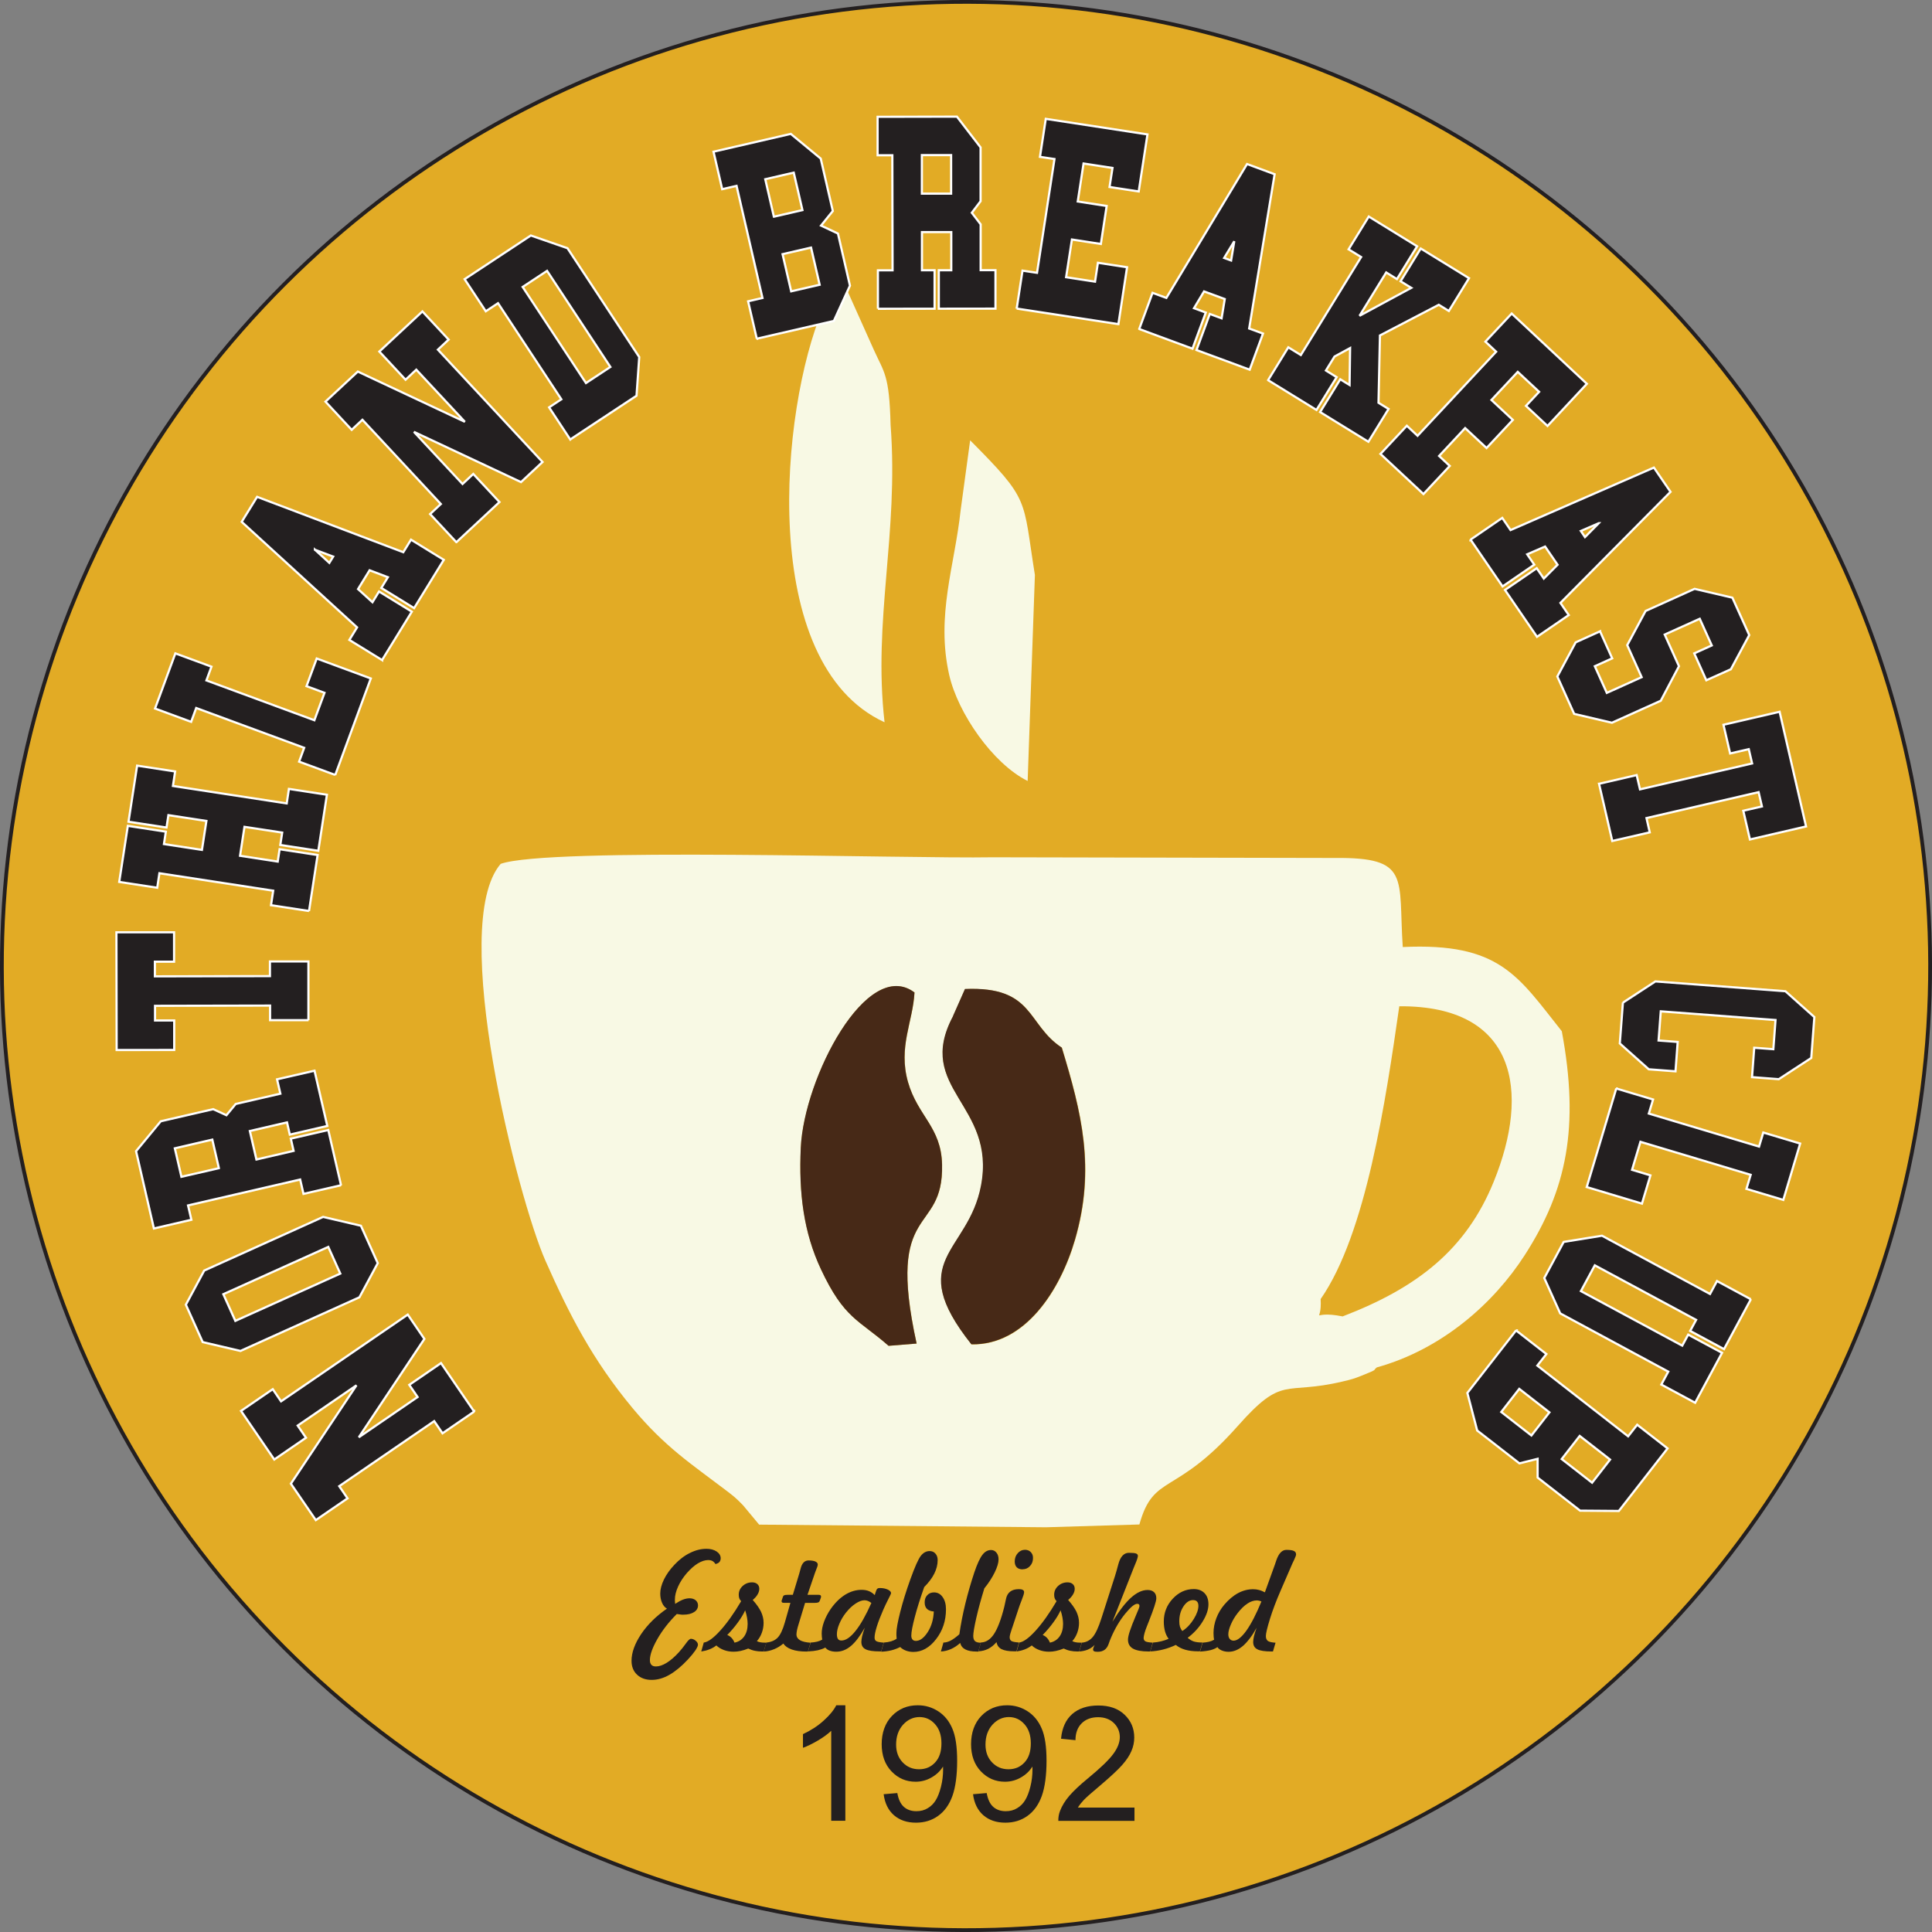
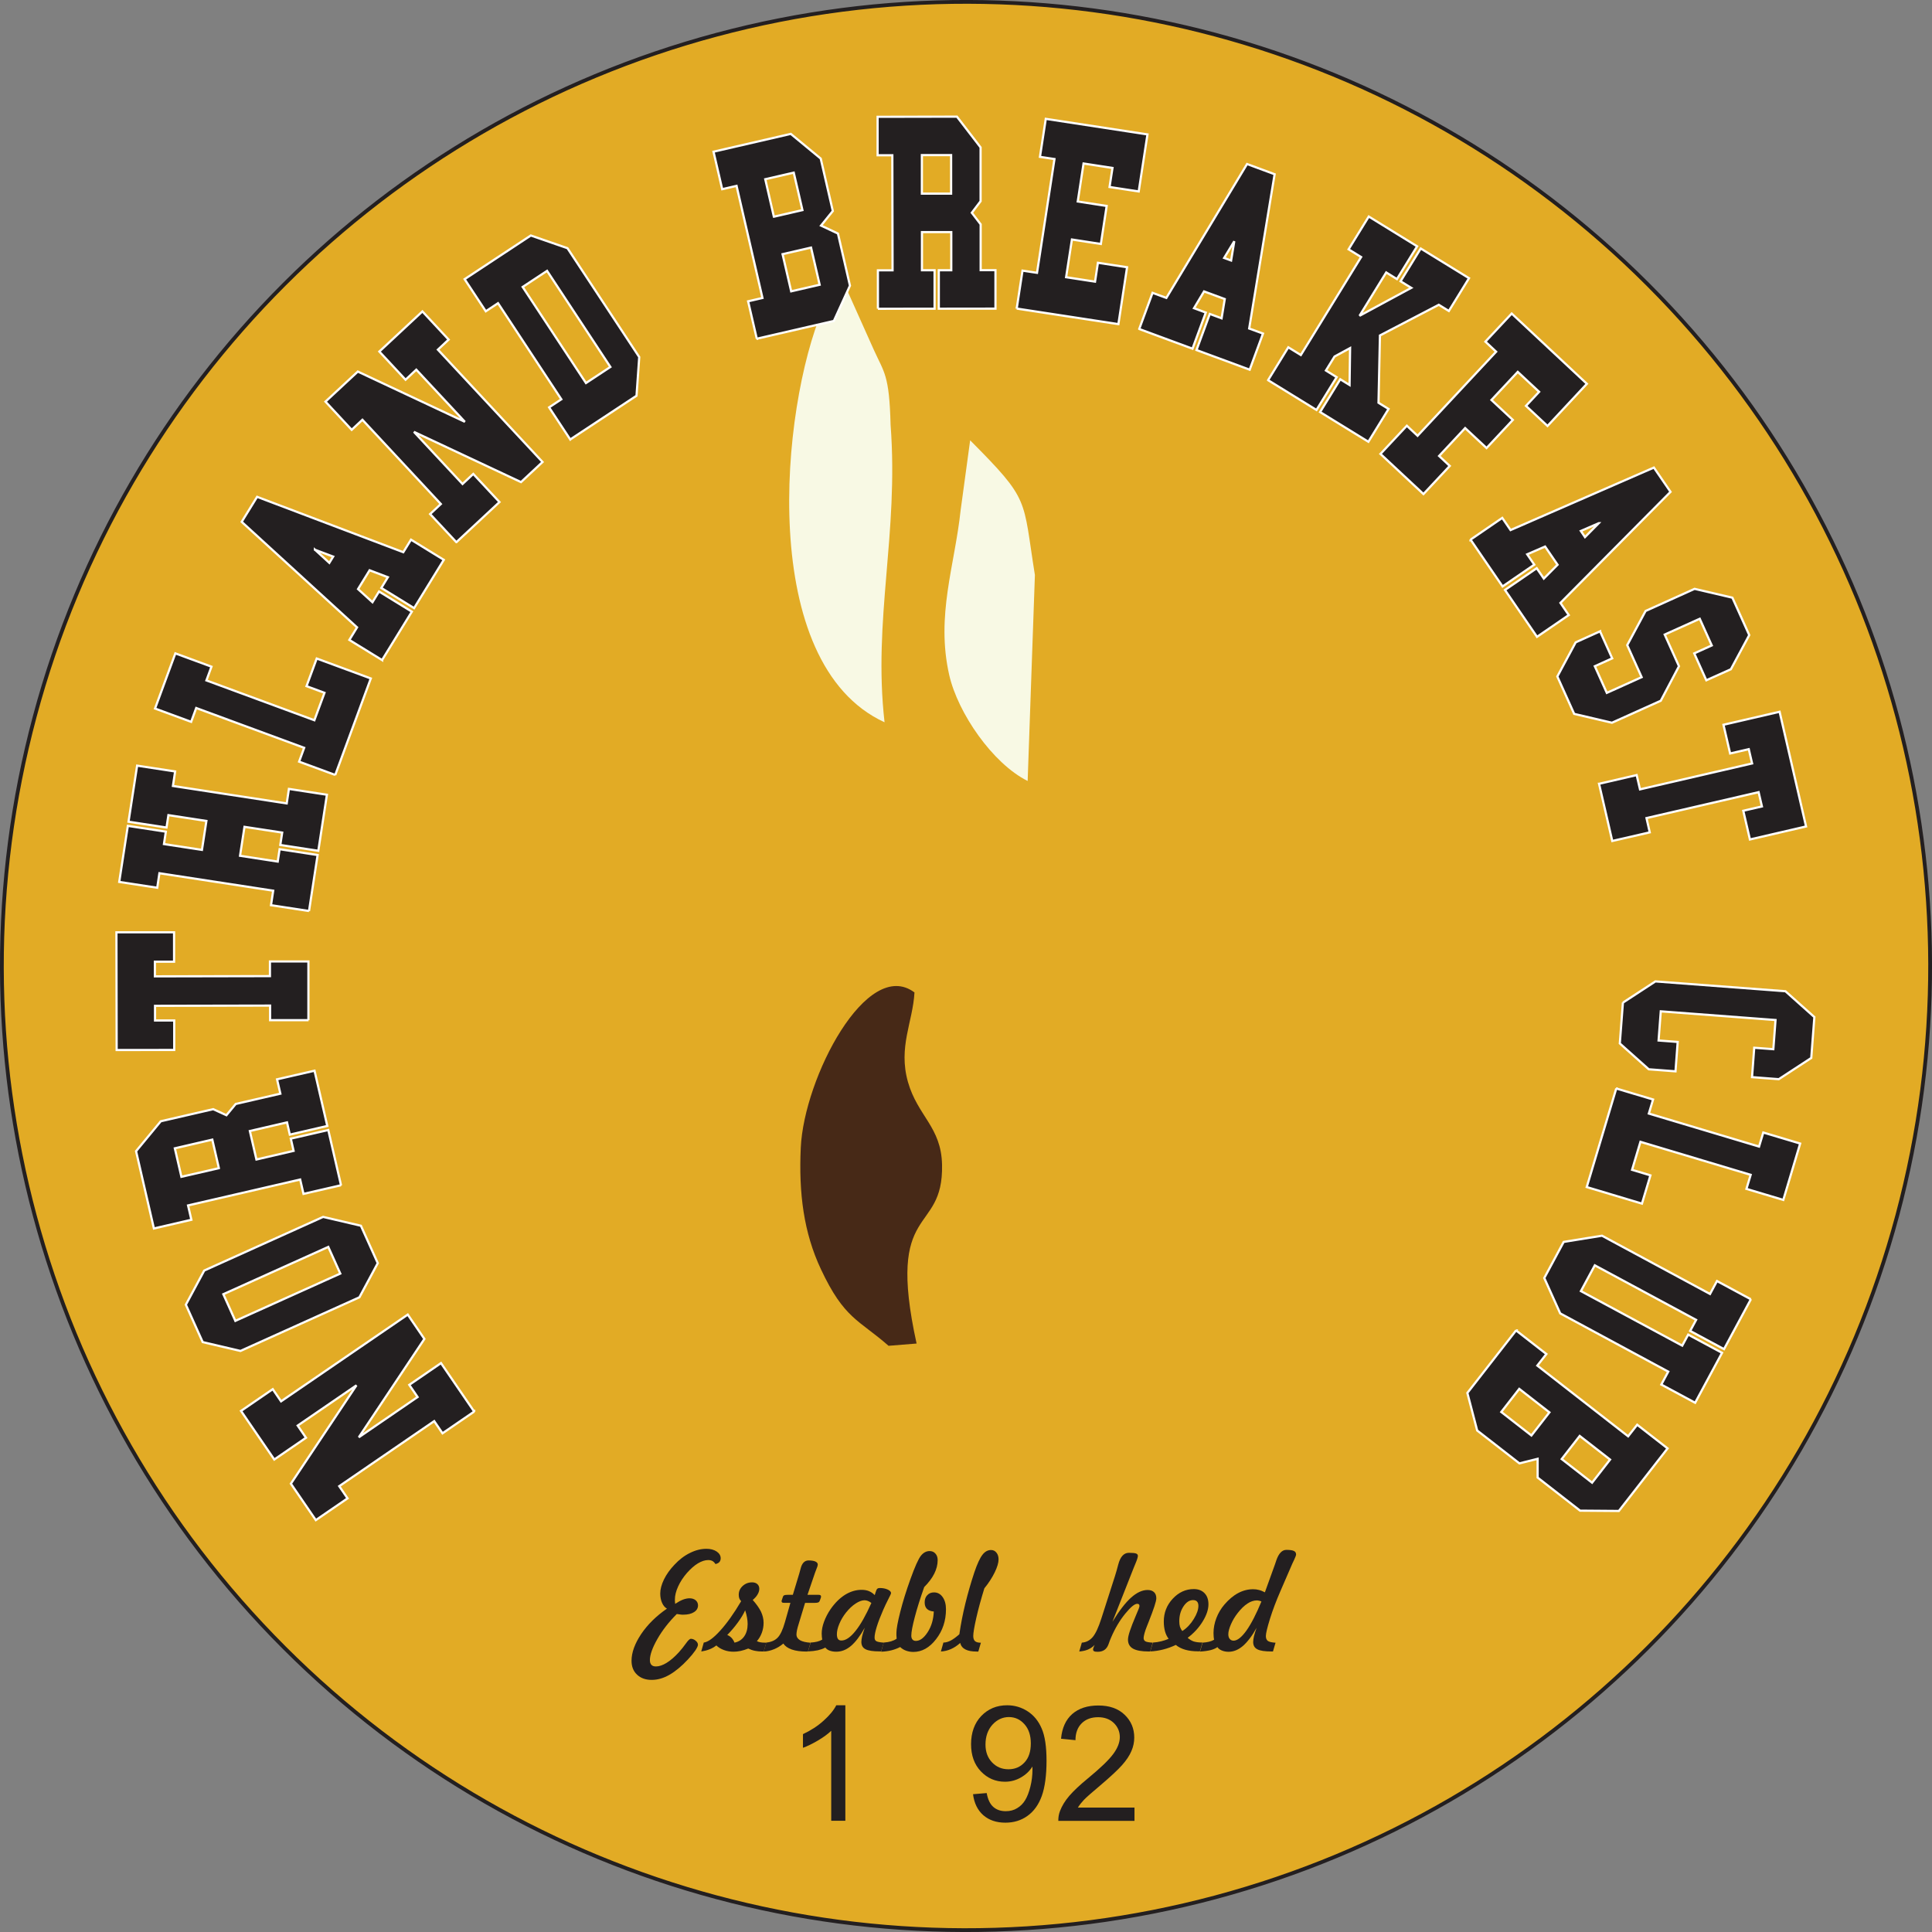
<svg xmlns="http://www.w3.org/2000/svg" id="Layer_1" data-name="Layer 1" width="255.72" height="255.72" viewBox="0 0 255.72 255.72">
  <rect x="0" y="0" width="255.72" height="255.72" fill="#808080" stroke="none" />
  <defs>
    <style>
      .cls-1 {
        stroke: #231f20;
        stroke-width: .5px;
      }

      .cls-1, .cls-2 {
        fill: none;
        stroke-miterlimit: 2.61;
      }

      .cls-3 {
        fill: #472917;
      }

      .cls-3, .cls-4 {
        fill-rule: evenodd;
      }

      .cls-3, .cls-4, .cls-5, .cls-6 {
        stroke-width: 0px;
      }

      .cls-4 {
        fill: #f8f9e4;
      }

      .cls-5 {
        fill: #231f20;
      }

      .cls-2 {
        stroke: #fff;
        stroke-width: .29px;
      }

      .cls-6 {
        fill: #e2ab25;
      }
    </style>
  </defs>
  <circle class="cls-6" cx="127.86" cy="127.86" r="127.61" transform="translate(-52.96 127.86) rotate(-45)" />
  <circle class="cls-1" cx="127.86" cy="127.86" r="127.61" transform="translate(-52.96 127.86) rotate(-45)" />
-   <path class="cls-4" d="m182.2,181c8.68-2.4,15.53-8.52,19.62-14.88,5.57-8.65,7.26-16.97,4.9-29.63-5.82-7.32-8.21-11.74-21.05-11.14-.62-9.2,1.09-11.89-9.01-11.79l-45.29-.09c-11.38.21-58.78-1.37-65.1.87-6.99,8.14,2.32,44.4,5.92,52.52,3.15,7.11,6.2,13.09,11.53,19.51,4.3,5.17,7.8,7.41,12.32,10.85,1.02.78,1.36,1.03,2.31,2.02l2.13,2.56,37.96.35,12.37-.37c1.9-6.81,4.68-3.63,13-13.01,6.08-6.87,6.1-4.06,13.88-5.91,1.24-.29,1.48-.36,2.52-.77,2.39-.95,1.42-.66,2.01-1.08m-7.41-9.08c6.01-8.64,8.6-26.24,10.4-38.74,15.5-.11,17.38,11.25,12.49,23.24-3.64,8.94-10.06,14-19.99,17.81-4.54-.91-2.69,1.31-2.91-2.31Zm-48.64-37.44l1.58-3.57c9.19-.39,8.13,4.68,12.81,7.76,2.6,8.54,4.5,15.96,1.75,25.41-1.96,6.73-6.63,14-13.71,13.86-8.94-11.25-.43-12.06,1.27-20.99,2.05-10.8-8.85-12.82-3.69-22.46Zm-8.55,43.65c-3.95-3.47-5.87-3.56-8.95-10.13-2.27-4.85-2.95-10.05-2.67-16.1.43-9.26,8.76-25.25,15.05-20.54-.21,3.91-2.18,7.22-.86,11.86,1.29,4.52,4.41,5.93,4.51,10.95.2,9.48-7.5,4.83-3.37,23.66l-3.71.3Z" />
  <path class="cls-4" d="m117.08,95.6c-1.55-13.62,1.89-24.87.8-39.35-.17-6.7-.86-6.92-2.23-9.97l-4.26-9.51c-.5-1.12-1.71,2.34-2.52,4.24-5.53,13.05-8.68,46.83,8.21,54.59" />
-   <path class="cls-3" d="m126.15,134.48c-5.15,9.64,5.75,11.66,3.69,22.46-1.7,8.93-10.21,9.75-1.27,20.99,7.08.14,11.75-7.12,13.71-13.86,2.75-9.45.85-16.87-1.75-25.41-4.68-3.08-3.62-8.14-12.81-7.76l-1.58,3.57Z" />
  <path class="cls-3" d="m117.61,178.13l3.71-.3c-4.13-18.82,3.57-14.17,3.37-23.66-.1-5.01-3.22-6.43-4.51-10.95-1.32-4.64.65-7.95.86-11.86-6.28-4.71-14.62,11.29-15.05,20.54-.28,6.05.39,11.25,2.67,16.1,3.08,6.57,4.99,6.66,8.95,10.13" />
  <path class="cls-4" d="m127.15,67.53c-.78,7.34-3.3,13.93-1.51,21.82,1.15,5.03,5.74,11.71,10.38,14.02l.96-27.26c-1.65-10.26-.58-9.79-8.57-17.83l-1.26,9.25Z" />
  <path class="cls-5" d="m201.09,183.83l-2.38,3.06,3.99,3.11,2.38-3.06-3.99-3.11Zm8,6.23l-2.38,3.06,4.02,3.13,2.38-3.06-4.02-3.13Zm-8.43-13.97l4.02,3.13-1.2,1.53,12.02,9.36,1.2-1.53,4.02,3.13-6.45,8.28-5.13-.04-5.62-4.38v-2.48s-2.41.6-2.41.6l-5.59-4.35-1.3-4.97,6.45-8.28Zm31.09-4.13l-3.56,6.61-4.48-2.41.79-1.46-13.41-7.22-1.84,3.41,13.41,7.22.79-1.46,4.48,2.41-3.56,6.61-4.48-2.41.92-1.71-14.3-7.71-2.11-4.68,2.57-4.78,5.07-.82,14.3,7.71.92-1.71,4.48,2.41Zm-17.83-27.89l4.88,1.46-.56,1.86,14.59,4.37.56-1.86,4.88,1.46-2.23,7.46-4.88-1.46.56-1.86-14.59-4.37-1.11,3.71,2.43.73-1.12,3.74-7.31-2.19,3.91-13.05Zm.89-11.36l4.3-2.81,17.21,1.3,3.83,3.42-.41,5.41-4.3,2.81-3.54-.27.29-3.89,2.53.19.29-3.86-15.19-1.15-.29,3.86,2.53.19-.29,3.89-3.54-.27-3.83-3.42.41-5.41Zm-3.14-28.97l4.96-1.15.44,1.89,14.84-3.43-.44-1.89-2.47.57-.88-3.8,7.43-1.72,3.5,15.18-7.43,1.72-.88-3.8,2.47-.57-.44-1.89-14.84,3.43.44,1.89-4.96,1.14-1.75-7.57Zm.12-20.16l1.6,3.56-2.3,1.04,1.59,3.53,4.61-2.08-1.91-4.24,2.43-4.52,6.49-2.93,5,1.17,2.23,4.95-2.43,4.52-3.25,1.46-1.6-3.56,2.32-1.05-1.59-3.53-4.64,2.09,1.89,4.19-2.41,4.57-6.46,2.91-5-1.17-2.23-4.95,2.43-4.52,3.23-1.46Zm-.18-14.33l-2.37,1.03.55.81,1.82-1.84Zm-16.97,2.18l4.2-2.88,1.1,1.61,18.97-8.27,2.2,3.21-14.57,14.7,1.1,1.61-4.2,2.88-4.24-6.2,4.2-2.88.94,1.37,1.82-1.83-1.65-2.41-2.37,1.03.94,1.37-4.2,2.88-4.24-6.2Zm-11.91-11.36l3.48-3.72,1.42,1.33,10.4-11.13-1.42-1.33,3.48-3.72,9.95,9.3-5.21,5.58-2.85-2.66,1.74-1.86-2.83-2.64-3.48,3.72,2.83,2.64-3.48,3.72-2.83-2.64-3.45,3.69,1.41,1.32-3.48,3.72-5.69-5.31Zm-14.88-9.76l2.67-4.34,1.66,1.02,7.98-12.97-1.66-1.02,2.67-4.34,6.4,3.94-2.67,4.34-1.42-.88-3.53,5.74,6.85-3.7-1.42-.87,2.67-4.34,6.39,3.93-2.67,4.34-1.33-.82-7.79,4.06-.19,8.91,1.33.82-2.67,4.34-6.39-3.93,2.67-4.34,1.23.76.07-4.89-2.06,1.12-1.14,1.85,1.42.88-2.67,4.34-6.4-3.94Zm-4.48-18.38l-1.34,2.21.92.34.42-2.55Zm-12.58,11.61l1.76-4.78,1.83.67,10.68-17.72,3.65,1.35-3.37,20.42,1.83.67-1.76,4.78-7.04-2.6,1.76-4.78,1.56.58.42-2.55-2.74-1.01-1.33,2.22,1.56.58-1.76,4.78-7.04-2.6Zm-16.22-2.69l.77-5.03,1.92.29,2.31-15.06-1.92-.29.77-5.03,13.46,2.06-1.16,7.55-3.86-.59.39-2.52-3.83-.59-.77,5.03,3.83.59-.77,5.03-3.83-.59-.76,4.99,3.83.59.38-2.5,3.86.59-1.15,7.53-13.46-2.06Zm-12.55-15.22h3.87s0-5.1,0-5.1h-3.87s0,5.1,0,5.1Zm-5.82,15.24v-5.09s1.94,0,1.94,0l-.03-15.23h-1.95s0-5.09,0-5.09l10.5-.02,3.13,4.07v7.12s-1.16,1.53-1.16,1.53l1.17,1.53v6.07s1.96,0,1.96,0v5.09s-7.5.01-7.5.01v-5.09s1.65,0,1.65,0v-5.05s-3.88,0-3.88,0v5.05s1.67,0,1.67,0v5.09s-7.5.01-7.5.01Zm-11.48-2.31l3.77-.87-1.14-4.92-3.77.87,1.14,4.92Zm-2.28-9.88l3.77-.87-1.15-4.96-3.77.87,1.14,4.96Zm-2.27,16.16l-1.15-4.96,1.9-.44-3.43-14.84-1.9.44-1.15-4.96,10.23-2.36,3.96,3.27,1.6,6.94-1.56,1.93,2.24,1.05,1.59,6.9-2.13,4.67-10.23,2.36Zm-22.61,5.86l3.23-2.13-8.38-12.72-3.23,2.13,8.38,12.72Zm-2.08,7.47l-2.8-4.25,1.62-1.07-8.38-12.72-1.62,1.07-2.8-4.25,8.76-5.78,4.85,1.68,9.5,14.41-.36,5.12-8.76,5.78Zm-15.08,13.59l-3.47-3.72,1.42-1.33-10.38-11.15-1.42,1.33-3.47-3.73,4.28-3.98,14.17,6.65-6.43-6.9-1.42,1.33-3.47-3.73,5.7-5.31,3.47,3.73-1.42,1.33,13.85,14.87-2.85,2.66-14.17-6.65,6.43,6.9,1.42-1.33,3.47,3.72-5.7,5.31Zm-18.72.99l1.91,1.75.51-.83-2.42-.91Zm8.9,14.62l-4.34-2.67,1.02-1.66-15.27-13.97,2.04-3.31,19.35,7.33,1.02-1.66,4.34,2.67-3.93,6.39-4.34-2.67.87-1.42-2.42-.92-1.53,2.49,1.91,1.74.87-1.42,4.34,2.67-3.93,6.39Zm-6.21,15.2l-4.78-1.76.67-1.83-14.29-5.27-.67,1.83-4.78-1.76,2.69-7.3,4.78,1.76-.67,1.82,14.29,5.27,1.34-3.63-2.38-.88,1.35-3.66,7.16,2.64-4.71,12.78Zm-3.47,18.01l-5.03-.77.29-1.92-15.06-2.31-.29,1.92-5.03-.77,1.14-7.42,5.03.77-.25,1.64,5.03.77.59-3.83-5.03-.77-.25,1.64-5.03-.77,1.14-7.42,5.03.77-.29,1.92,15.06,2.31.29-1.92,5.03.77-1.14,7.42-5.03-.77.25-1.64-4.99-.76-.59,3.83,4.99.77.25-1.64,5.03.77-1.14,7.42Zm-.06,14.45h-5.09s0-1.93,0-1.93l-15.23.03v1.94s2.54,0,2.54,0v3.9s-7.62.01-7.62.01l-.03-15.58h7.63s0,3.89,0,3.89h-2.54s0,1.94,0,1.94l15.23-.03v-1.94s5.09,0,5.09,0v7.77Zm-11.87,19.58l-.87-3.77-4.96,1.15.87,3.77,4.96-1.14Zm16.16,2.27l-4.96,1.14-.44-1.9-14.84,3.43.44,1.9-4.96,1.15-2.36-10.23,3.27-3.96,6.94-1.6,1.75.8,1.23-1.49,5.91-1.36-.44-1.9,4.96-1.14,1.69,7.31-4.96,1.15-.37-1.62-4.92,1.14.87,3.77,4.92-1.14-.37-1.62,4.96-1.14,1.69,7.32Zm-.09,11.69l-1.59-3.53-13.89,6.26,1.59,3.53,13.89-6.26Zm4.96-1.38l-2.43,4.52-15.74,7.1-5-1.17-2.23-4.95,2.43-4.52,15.74-7.1,5,1.17,2.23,4.95Zm12.77,19.64l-4.2,2.88-1.1-1.61-12.57,8.61,1.1,1.61-4.2,2.88-3.3-4.82,8.68-13.02-7.78,5.33,1.1,1.61-4.2,2.88-4.4-6.43,4.2-2.88,1.1,1.61,16.77-11.48,2.2,3.22-8.68,13.02,7.78-5.33-1.1-1.61,4.2-2.88,4.4,6.43Z" />
  <path class="cls-2" d="m201.09,183.83l-2.38,3.06,3.99,3.11,2.38-3.06-3.99-3.11Zm8,6.23l-2.38,3.06,4.02,3.13,2.38-3.06-4.02-3.13Zm-8.43-13.97l4.02,3.13-1.2,1.53,12.02,9.36,1.2-1.53,4.02,3.13-6.45,8.28-5.13-.04-5.62-4.38v-2.48s-2.41.6-2.41.6l-5.59-4.35-1.3-4.97,6.45-8.28Zm31.09-4.13l-3.56,6.61-4.48-2.41.79-1.46-13.41-7.22-1.84,3.41,13.41,7.22.79-1.46,4.48,2.41-3.56,6.61-4.48-2.41.92-1.71-14.3-7.71-2.11-4.68,2.57-4.78,5.07-.82,14.3,7.71.92-1.71,4.48,2.41Zm-17.83-27.89l4.88,1.46-.56,1.86,14.59,4.37.56-1.86,4.88,1.46-2.23,7.46-4.88-1.46.56-1.86-14.59-4.37-1.11,3.71,2.43.73-1.12,3.74-7.31-2.19,3.91-13.05Zm.89-11.36l4.3-2.81,17.21,1.3,3.83,3.42-.41,5.41-4.3,2.81-3.54-.27.29-3.89,2.53.19.29-3.86-15.19-1.15-.29,3.86,2.53.19-.29,3.89-3.54-.27-3.83-3.42.41-5.41Zm-3.14-28.97l4.96-1.15.44,1.89,14.84-3.43-.44-1.89-2.47.57-.88-3.8,7.43-1.72,3.5,15.18-7.43,1.72-.88-3.8,2.47-.57-.44-1.89-14.84,3.43.43,1.89-4.96,1.14-1.75-7.57Zm.12-20.16l1.6,3.56-2.3,1.04,1.59,3.53,4.61-2.08-1.91-4.24,2.43-4.52,6.49-2.93,5,1.17,2.23,4.95-2.43,4.52-3.25,1.46-1.6-3.56,2.32-1.05-1.59-3.53-4.64,2.09,1.89,4.19-2.41,4.57-6.46,2.91-5-1.17-2.23-4.95,2.43-4.52,3.23-1.46Zm-.18-14.33l-2.37,1.03.55.81,1.82-1.84Zm-16.97,2.18l4.2-2.88,1.1,1.61,18.97-8.27,2.2,3.21-14.57,14.7,1.1,1.61-4.2,2.88-4.24-6.2,4.2-2.88.94,1.37,1.82-1.83-1.65-2.41-2.37,1.03.94,1.37-4.2,2.88-4.24-6.2Zm-11.91-11.36l3.48-3.72,1.42,1.33,10.4-11.13-1.42-1.33,3.48-3.72,9.95,9.3-5.21,5.58-2.85-2.66,1.74-1.86-2.83-2.64-3.48,3.72,2.83,2.64-3.48,3.72-2.83-2.64-3.45,3.69,1.41,1.32-3.48,3.72-5.69-5.31Zm-14.88-9.76l2.67-4.34,1.66,1.02,7.98-12.97-1.66-1.02,2.67-4.34,6.4,3.94-2.67,4.34-1.42-.88-3.53,5.74,6.85-3.7-1.42-.87,2.67-4.34,6.39,3.93-2.67,4.34-1.33-.82-7.79,4.06-.19,8.91,1.33.82-2.67,4.34-6.39-3.93,2.67-4.34,1.23.76.07-4.89-2.06,1.12-1.14,1.85,1.42.88-2.67,4.34-6.4-3.94Zm-4.48-18.38l-1.34,2.21.92.34.42-2.55Zm-12.58,11.61l1.76-4.78,1.83.67,10.68-17.72,3.65,1.35-3.37,20.42,1.83.67-1.76,4.78-7.04-2.6,1.76-4.78,1.56.58.42-2.55-2.74-1.01-1.33,2.22,1.56.58-1.76,4.78-7.04-2.6Zm-16.22-2.69l.77-5.03,1.92.29,2.31-15.06-1.92-.29.77-5.03,13.46,2.06-1.16,7.55-3.86-.59.39-2.52-3.83-.59-.77,5.03,3.83.59-.77,5.03-3.83-.59-.77,4.99,3.83.59.38-2.5,3.86.59-1.15,7.53-13.46-2.06Zm-12.55-15.22h3.87s0-5.1,0-5.1h-3.87s0,5.1,0,5.1Zm-5.82,15.24v-5.09s1.94,0,1.94,0l-.03-15.23h-1.95s0-5.09,0-5.09l10.5-.02,3.13,4.07v7.12s-1.16,1.53-1.16,1.53l1.17,1.53v6.07s1.96,0,1.96,0v5.09s-7.5.01-7.5.01v-5.09s1.65,0,1.65,0v-5.05s-3.88,0-3.88,0v5.05s1.67,0,1.67,0v5.09s-7.5.01-7.5.01Zm-11.48-2.31l3.77-.87-1.14-4.92-3.77.87,1.14,4.92Zm-2.28-9.88l3.77-.87-1.15-4.96-3.77.87,1.14,4.96Zm-2.27,16.16l-1.15-4.96,1.9-.44-3.43-14.84-1.9.44-1.15-4.96,10.23-2.36,3.96,3.27,1.6,6.94-1.56,1.93,2.24,1.05,1.59,6.9-2.13,4.67-10.23,2.36Zm-22.61,5.86l3.23-2.13-8.38-12.72-3.23,2.13,8.38,12.72Zm-2.08,7.47l-2.8-4.25,1.62-1.07-8.38-12.72-1.62,1.07-2.8-4.25,8.76-5.78,4.85,1.68,9.5,14.41-.36,5.12-8.76,5.78Zm-15.08,13.59l-3.47-3.72,1.42-1.33-10.38-11.15-1.42,1.33-3.47-3.73,4.28-3.98,14.17,6.65-6.43-6.9-1.42,1.33-3.47-3.73,5.7-5.31,3.47,3.73-1.42,1.33,13.85,14.87-2.85,2.66-14.17-6.65,6.43,6.9,1.42-1.33,3.47,3.72-5.7,5.31Zm-18.72.99l1.91,1.75.51-.83-2.42-.91Zm8.9,14.62l-4.34-2.67,1.02-1.66-15.27-13.97,2.04-3.31,19.35,7.33,1.02-1.66,4.34,2.67-3.93,6.39-4.34-2.67.87-1.42-2.42-.92-1.53,2.49,1.91,1.74.87-1.42,4.34,2.67-3.93,6.39Zm-6.21,15.2l-4.78-1.76.67-1.83-14.29-5.27-.67,1.83-4.78-1.76,2.69-7.3,4.78,1.76-.67,1.82,14.29,5.27,1.34-3.63-2.38-.88,1.35-3.66,7.16,2.64-4.71,12.78Zm-3.47,18.01l-5.03-.77.29-1.92-15.06-2.31-.29,1.92-5.03-.77,1.14-7.42,5.03.77-.25,1.64,5.03.77.59-3.83-5.03-.77-.25,1.64-5.03-.77,1.14-7.42,5.03.77-.29,1.92,15.06,2.31.29-1.92,5.03.77-1.14,7.42-5.03-.77.25-1.64-4.99-.76-.59,3.83,4.99.77.25-1.64,5.03.77-1.14,7.42Zm-.06,14.45h-5.09s0-1.93,0-1.93l-15.23.03v1.94s2.54,0,2.54,0v3.9s-7.62.01-7.62.01l-.03-15.58h7.63s0,3.89,0,3.89h-2.54s0,1.94,0,1.94l15.23-.03v-1.94s5.09,0,5.09,0v7.77Zm-11.87,19.58l-.87-3.77-4.96,1.15.87,3.77,4.96-1.14Zm16.16,2.27l-4.96,1.14-.44-1.9-14.84,3.43.44,1.9-4.96,1.15-2.36-10.23,3.27-3.96,6.94-1.6,1.75.8,1.23-1.49,5.91-1.36-.44-1.9,4.96-1.14,1.69,7.31-4.96,1.15-.37-1.62-4.92,1.14.87,3.77,4.92-1.14-.37-1.62,4.96-1.14,1.69,7.32Zm-.09,11.69l-1.59-3.53-13.89,6.26,1.59,3.53,13.89-6.26Zm4.96-1.38l-2.43,4.52-15.74,7.1-5-1.17-2.23-4.95,2.43-4.52,15.74-7.1,5,1.17,2.23,4.95Zm12.77,19.64l-4.2,2.88-1.1-1.61-12.57,8.61,1.1,1.61-4.2,2.88-3.3-4.82,8.68-13.02-7.78,5.33,1.1,1.61-4.2,2.88-4.4-6.43,4.2-2.88,1.1,1.61,16.77-11.48,2.2,3.22-8.68,13.02,7.78-5.33-1.1-1.61,4.2-2.88,4.4,6.43Z" />
  <path class="cls-5" d="m88.29,212.93c-.28-.16-.5-.41-.66-.78-.16-.36-.24-.77-.24-1.23,0-.57.17-1.19.49-1.86.33-.67.79-1.32,1.38-1.94.63-.68,1.32-1.21,2.06-1.57.74-.37,1.46-.55,2.19-.55.54,0,.99.12,1.35.36.35.24.53.54.53.89,0,.21-.06.37-.17.5-.11.13-.29.21-.52.27-.12-.19-.26-.33-.41-.41-.15-.08-.34-.12-.56-.12-.42,0-.87.15-1.36.44-.48.29-.96.72-1.45,1.27-.5.58-.89,1.18-1.17,1.8-.28.62-.42,1.19-.42,1.71,0,.11,0,.29.03.53,0,.02,0,.04,0,.05.38-.25.72-.44,1.03-.56.31-.12.61-.18.88-.18.33,0,.6.09.81.26.2.18.31.4.31.68,0,.37-.18.67-.53.89-.36.23-.83.34-1.44.34-.1,0-.22,0-.34-.02-.12-.01-.29-.04-.5-.07-1.05,1.05-1.91,2.15-2.57,3.31-.66,1.16-.99,2.09-.99,2.8,0,.27.07.48.2.62.13.14.33.21.6.21.43,0,.9-.16,1.42-.48.52-.32,1.06-.79,1.61-1.39.31-.34.61-.72.92-1.15.3-.43.53-.64.67-.64.22,0,.43.08.63.25.21.17.31.35.31.54,0,.16-.12.41-.35.76-.24.35-.56.74-.98,1.19-.84.9-1.65,1.57-2.45,2.03-.79.45-1.57.67-2.34.67-.81,0-1.45-.23-1.94-.69-.49-.46-.73-1.07-.73-1.84,0-1.09.43-2.27,1.27-3.53.85-1.26,1.99-2.39,3.43-3.38" />
  <path class="cls-5" d="m92.82,218.58l.33-1.17c.56-.07,1.28-.59,2.17-1.57.89-.98,1.82-2.28,2.78-3.91-.12-.12-.2-.24-.25-.38-.05-.14-.07-.29-.07-.47,0-.45.17-.84.52-1.16.35-.32.76-.48,1.25-.48.29,0,.52.08.69.23.17.15.26.36.26.62,0,.24-.07.49-.22.74-.14.25-.36.5-.65.74.5.56.87,1.09,1.1,1.56.22.48.34.97.34,1.47,0,.45-.08.9-.24,1.33-.16.43-.38.79-.65,1.09.13.07.28.12.45.15.17.04.38.05.62.05h.18l-.34,1.17h-.25c-.32,0-.63-.03-.92-.09-.3-.06-.59-.16-.88-.3-.35.14-.69.25-1.02.32-.33.07-.63.1-.92.1-.45,0-.88-.07-1.28-.22-.4-.15-.74-.35-1-.61-.28.21-.58.39-.92.52-.33.13-.69.22-1.08.28m3.44-2.18c.22.08.41.21.57.38.16.17.29.38.39.63.54-.11.97-.38,1.28-.82.31-.44.46-1,.46-1.66,0-.26-.03-.54-.08-.83-.05-.29-.13-.62-.25-.97-.22.5-.54,1.03-.95,1.59-.41.57-.88,1.12-1.42,1.68Z" />
  <path class="cls-5" d="m101.09,218.58l.33-1.17c.65-.06,1.15-.28,1.51-.65.36-.37.68-1.05.96-2.04l.73-2.57h-.84c-.13,0-.21-.01-.26-.05-.04-.03-.07-.09-.07-.17,0-.01,0-.03,0-.04,0-.02.01-.05.03-.1l.14-.41c.03-.11.09-.19.18-.23.08-.04.25-.06.5-.06h.64l.85-2.81c.05-.15.1-.36.17-.62.18-.75.53-1.12,1.07-1.12.38,0,.68.05.89.14.21.1.32.23.32.4,0,.12-.06.34-.2.66-.07.17-.12.31-.16.42l-1,2.93h1.45c.11,0,.19.01.25.05.06.03.09.08.09.15,0,.03,0,.06,0,.08,0,.02,0,.04-.01.07l-.15.42c-.04.11-.1.19-.19.23-.09.04-.25.07-.49.07h-1.27l-.85,2.8c-.1.31-.17.58-.22.81-.04.23-.07.41-.07.56,0,.33.16.58.47.77.31.18.78.29,1.39.33l-.34,1.17h-.21c-.77,0-1.41-.09-1.93-.27-.52-.18-.89-.45-1.12-.79-.37.32-.78.57-1.23.75-.45.19-.91.29-1.37.31" />
  <path class="cls-5" d="m114.46,215.45c-.62,1.1-1.23,1.9-1.83,2.41-.61.51-1.25.76-1.95.76-.33,0-.61-.05-.86-.14-.25-.09-.44-.23-.58-.41-.29.16-.62.27-.99.36-.37.08-.8.13-1.3.15l.35-1.17c.32-.02.6-.06.85-.12.25-.06.48-.15.68-.27-.02-.12-.04-.25-.05-.38-.01-.13-.02-.27-.02-.42,0-.48.1-1,.31-1.57.21-.57.5-1.13.87-1.67.58-.83,1.22-1.46,1.92-1.9.7-.43,1.43-.65,2.18-.65.38,0,.7.06.97.17.27.11.53.28.77.53l.12-.39c.07-.24.15-.39.22-.45.07-.07.18-.1.33-.1.4,0,.75.07,1.04.2.3.14.45.3.45.48,0,.06-.12.33-.37.81-.25.49-.47.95-.66,1.39-.38.87-.67,1.62-.86,2.24-.19.62-.29,1.1-.29,1.43,0,.23.07.39.22.48.14.09.47.16.99.2l-.34,1.16h-.16c-.9,0-1.54-.09-1.91-.29-.37-.19-.55-.51-.55-.97,0-.2.04-.45.1-.74.07-.29.19-.67.35-1.13m.88-3.28c-.16-.12-.31-.21-.46-.27-.15-.06-.31-.09-.46-.09-.34,0-.73.15-1.18.44-.44.29-.86.69-1.27,1.2-.37.47-.66.96-.88,1.49-.22.52-.32.98-.32,1.37,0,.28.05.49.15.63.1.14.25.2.45.2.57,0,1.19-.42,1.86-1.26.68-.84,1.38-2.08,2.11-3.72Z" />
-   <path class="cls-5" d="m116.96,217.41c.36-.02.68-.08.97-.16.29-.09.54-.2.75-.35-.02-.19-.03-.34-.03-.45,0-.11,0-.22,0-.32,0-.52.17-1.45.51-2.79.34-1.34.79-2.79,1.35-4.34.58-1.62,1.04-2.64,1.37-3.07.33-.42.72-.63,1.17-.63.31,0,.57.11.76.33.2.22.3.51.3.87,0,.59-.15,1.19-.45,1.79-.3.6-.75,1.19-1.33,1.77-.53,1.5-.95,2.83-1.25,3.98-.3,1.15-.46,1.96-.46,2.45,0,.22.05.4.16.52.1.12.25.18.45.18.54,0,1.06-.39,1.56-1.16.5-.77.76-1.68.81-2.73-.41-.04-.71-.15-.91-.35-.2-.2-.3-.48-.3-.85,0-.4.11-.72.34-.96.23-.25.53-.37.9-.37.47,0,.85.21,1.14.62.29.41.44.95.44,1.61,0,1.52-.44,2.84-1.31,3.96-.87,1.13-1.88,1.69-3.01,1.69-.35,0-.67-.06-.97-.17-.3-.11-.56-.27-.77-.48-.38.19-.77.34-1.18.44-.41.1-.85.16-1.34.18l.34-1.17Z" />
+   <path class="cls-5" d="m116.96,217.41c.36-.02.68-.08.97-.16.29-.09.54-.2.75-.35-.02-.19-.03-.34-.03-.45,0-.11,0-.22,0-.32,0-.52.17-1.45.51-2.79.34-1.34.79-2.79,1.35-4.34.58-1.62,1.04-2.64,1.37-3.07.33-.42.72-.63,1.17-.63.31,0,.57.11.76.33.2.22.3.51.3.87,0,.59-.15,1.19-.45,1.79-.3.6-.75,1.19-1.33,1.77-.53,1.5-.95,2.83-1.25,3.98-.3,1.15-.46,1.96-.46,2.45,0,.22.05.4.16.52.1.12.25.18.45.18.54,0,1.06-.39,1.56-1.16.5-.77.76-1.68.81-2.73-.41-.04-.71-.15-.91-.35-.2-.2-.3-.48-.3-.85,0-.4.11-.72.34-.96.23-.25.53-.37.9-.37.47,0,.85.21,1.14.62.29.41.44.95.44,1.61,0,1.52-.44,2.84-1.31,3.96-.87,1.13-1.88,1.69-3.01,1.69-.35,0-.67-.06-.97-.17-.3-.11-.56-.27-.77-.48-.38.19-.77.34-1.18.44-.41.1-.85.16-1.34.18Z" />
  <path class="cls-5" d="m124.54,218.58l.33-1.17c.3,0,.62-.09.96-.26.34-.18.72-.46,1.15-.84.19-1.31.45-2.66.79-4.05.34-1.39.74-2.77,1.19-4.13.38-1.12.74-1.9,1.07-2.33.33-.43.71-.64,1.15-.64.29,0,.53.12.71.35.19.23.28.53.28.89,0,.45-.17,1.02-.51,1.72-.34.69-.79,1.4-1.37,2.11-.44,1.43-.8,2.73-1.07,3.93-.27,1.2-.4,1.99-.4,2.38,0,.31.08.54.23.68.16.14.42.21.78.21l-.34,1.17h-.2c-.65,0-1.15-.09-1.51-.28-.36-.18-.59-.47-.69-.86-.38.35-.79.62-1.22.81-.43.19-.88.3-1.34.32" />
-   <path class="cls-5" d="m135.35,207.72c-.33,0-.59-.09-.77-.27-.18-.18-.27-.44-.27-.77,0-.43.13-.8.4-1.1.27-.3.59-.45.96-.45.31,0,.56.1.76.3.2.2.3.46.3.78,0,.43-.13.79-.4,1.07-.26.29-.59.43-.98.43m-5.85,10.86l.33-1.17c.68-.02,1.26-.4,1.74-1.13.48-.73.94-1.93,1.36-3.61.06-.27.14-.6.22-1.01.17-.87.74-1.31,1.71-1.31.22,0,.4.03.51.1.12.06.18.16.18.29,0,.17-.1.51-.3,1.01-.2.5-.34.89-.43,1.17l-.83,2.51-.04.1c-.21.61-.31,1-.31,1.18,0,.24.08.41.24.51.16.09.49.16.99.19l-.33,1.17h-.3c-.74,0-1.3-.1-1.68-.29-.37-.19-.59-.51-.66-.93-.34.39-.71.69-1.1.89-.4.2-.84.31-1.32.33Z" />
-   <path class="cls-5" d="m134.57,218.58l.33-1.17c.55-.07,1.28-.59,2.17-1.57.89-.98,1.82-2.28,2.78-3.91-.12-.12-.2-.24-.25-.38-.05-.14-.07-.29-.07-.47,0-.45.17-.84.52-1.16.35-.32.76-.48,1.25-.48.29,0,.52.08.69.23.17.15.26.36.26.62,0,.24-.07.49-.22.74-.14.25-.36.5-.65.74.5.56.87,1.09,1.1,1.56.22.48.34.97.34,1.47,0,.45-.08.9-.24,1.33-.16.43-.38.79-.65,1.09.13.07.28.12.45.15.17.04.38.05.62.05h.18l-.34,1.17h-.25c-.32,0-.63-.03-.92-.09-.3-.06-.59-.16-.88-.3-.35.14-.69.25-1.02.32-.33.07-.63.1-.92.1-.45,0-.88-.07-1.28-.22-.4-.15-.74-.35-1-.61-.28.21-.58.39-.92.52-.33.13-.69.22-1.08.28m3.44-2.18c.22.08.41.21.57.38.16.17.29.38.39.63.54-.11.97-.38,1.28-.82.31-.44.46-1,.46-1.66,0-.26-.03-.54-.08-.83-.05-.29-.13-.62-.25-.97-.22.5-.54,1.03-.95,1.59-.41.57-.88,1.12-1.42,1.68Z" />
  <path class="cls-5" d="m144.87,217.74c-.25.26-.55.46-.88.6-.34.14-.72.22-1.14.25l.34-1.17c.58-.04,1.06-.29,1.45-.75.39-.47.76-1.28,1.13-2.43l1.81-5.64c.13-.4.27-.91.43-1.51.27-1.04.74-1.56,1.41-1.56.46,0,.78.03.94.09.17.06.25.17.25.32,0,.16-.11.52-.34,1.06-.09.22-.16.39-.21.51l-2.82,7.15c.9-1.46,1.72-2.53,2.47-3.2.75-.67,1.48-1.01,2.19-1.01.36,0,.65.1.85.29.2.19.3.46.3.81,0,.39-.34,1.42-1.01,3.11l-.21.53c-.14.35-.26.67-.34.97-.08.3-.12.51-.12.64,0,.21.08.36.24.45.16.09.48.14.96.17l-.33,1.17h-.2c-.95,0-1.64-.13-2.08-.38-.44-.25-.66-.65-.66-1.19,0-.25.08-.63.25-1.14.17-.51.42-1.17.76-1.96l.07-.17c.3-.66.44-1.05.44-1.18,0-.1-.02-.17-.07-.22-.05-.04-.12-.07-.23-.07-.34,0-.87.43-1.58,1.3-.71.87-1.34,1.92-1.87,3.15-.11.25-.23.55-.35.91-.24.66-.71.99-1.42.99-.23,0-.39-.02-.48-.07-.09-.04-.14-.12-.14-.23,0-.06.01-.13.05-.23.03-.09.08-.22.15-.36" />
  <path class="cls-5" d="m155.63,217.72c-.56.27-1.12.47-1.68.61-.56.14-1.13.23-1.7.25l.35-1.17c.4-.03.76-.08,1.1-.17.34-.08.66-.19.98-.33-.22-.29-.38-.62-.48-.99-.1-.37-.16-.8-.16-1.3,0-1.15.39-2.16,1.18-3.01.79-.85,1.72-1.28,2.79-1.28.6,0,1.07.18,1.42.54.35.36.52.85.52,1.48,0,.68-.25,1.43-.75,2.25-.5.82-1.16,1.55-2,2.18.24.22.51.38.79.48.29.09.64.14,1.05.14h.12l-.34,1.17h-.24c-.64,0-1.21-.07-1.7-.21-.49-.14-.92-.36-1.27-.65m.89-1.83c.6-.39,1.1-.92,1.51-1.59.41-.66.61-1.25.61-1.74,0-.25-.06-.44-.18-.57-.12-.13-.3-.19-.53-.19-.48,0-.9.28-1.27.84-.37.56-.55,1.21-.55,1.96,0,.28.03.53.09.73.07.2.17.39.31.56Z" />
  <path class="cls-5" d="m166.96,211.97c-.1-.05-.2-.08-.3-.1-.1-.02-.2-.04-.29-.04-.42,0-.84.14-1.26.42-.43.28-.85.69-1.28,1.24-.37.47-.67.97-.9,1.5-.23.53-.35.97-.35,1.32,0,.26.06.47.19.62.13.15.3.23.5.23.5,0,1.07-.45,1.71-1.34.63-.89,1.29-2.17,1.98-3.84m-8.12,6.61l.34-1.17c.32-.02.6-.06.85-.12.25-.06.47-.15.67-.27-.03-.13-.05-.27-.06-.41-.01-.14-.02-.3-.02-.47,0-.66.13-1.33.38-1.98.25-.66.61-1.26,1.07-1.8.57-.66,1.17-1.17,1.81-1.51.64-.34,1.3-.51,1.98-.51.27,0,.53.03.78.1.25.06.51.17.78.31l1.35-3.74c.04-.11.09-.27.16-.48.32-.94.77-1.4,1.34-1.4.46,0,.79.05.98.14.2.09.3.25.3.47,0,.1-.08.33-.25.69-.11.22-.19.4-.25.53l-1.56,3.6c-.57,1.31-1.04,2.55-1.4,3.71-.36,1.17-.54,1.92-.54,2.26,0,.31.09.52.26.65.18.13.52.21,1.02.24l-.34,1.16h-.16c-.9,0-1.54-.09-1.91-.29-.37-.19-.55-.51-.55-.97,0-.2.04-.45.1-.74.07-.29.19-.67.35-1.13-.59,1.07-1.2,1.86-1.8,2.39-.61.52-1.24.78-1.91.78-.33,0-.63-.06-.89-.17-.27-.11-.46-.26-.58-.45-.23.17-.53.3-.91.4-.37.09-.84.16-1.4.19Z" />
  <path class="cls-5" d="m111.89,241h-1.87v-11.91c-.45.43-1.04.86-1.77,1.29-.73.43-1.39.75-1.97.96v-1.81c1.05-.49,1.96-1.08,2.74-1.79.78-.7,1.34-1.38,1.67-2.03h1.2v15.29Z" />
-   <path class="cls-5" d="m124.61,230.76c0-1.07-.28-1.92-.85-2.55-.56-.63-1.25-.94-2.06-.94s-1.56.34-2.17,1.01c-.61.68-.92,1.56-.92,2.63,0,.97.29,1.75.87,2.36.58.61,1.3.91,2.17.91s1.57-.3,2.13-.91c.56-.6.83-1.44.83-2.51m-7.63,6.72l1.79-.15c.15.84.44,1.45.87,1.83.43.38.98.57,1.65.57.57,0,1.08-.13,1.51-.4.44-.26.79-.61,1.06-1.06.27-.44.5-1.03.69-1.78.19-.75.28-1.51.28-2.29,0-.08,0-.21-.01-.38-.37.6-.88,1.08-1.53,1.45-.64.37-1.35.56-2.1.56-1.26,0-2.32-.46-3.19-1.37-.87-.91-1.3-2.12-1.3-3.61s.45-2.79,1.36-3.73c.91-.94,2.04-1.41,3.42-1.41.99,0,1.89.27,2.71.8.82.53,1.44,1.29,1.86,2.28.43.99.64,2.41.64,4.28s-.21,3.49-.63,4.65c-.42,1.16-1.05,2.03-1.89,2.63-.83.6-1.81.9-2.93.9-1.19,0-2.16-.33-2.92-.99-.75-.66-1.21-1.59-1.36-2.79Z" />
  <path class="cls-5" d="m136.44,230.76c0-1.07-.28-1.92-.85-2.55-.56-.63-1.25-.94-2.06-.94s-1.56.34-2.17,1.01c-.61.68-.92,1.56-.92,2.63,0,.97.29,1.75.87,2.36.58.61,1.3.91,2.17.91s1.57-.3,2.13-.91c.56-.6.83-1.44.83-2.51m-7.63,6.72l1.79-.15c.15.84.44,1.45.87,1.83.43.38.98.57,1.65.57.57,0,1.08-.13,1.51-.4.44-.26.79-.61,1.06-1.06.27-.44.5-1.03.69-1.78.19-.75.28-1.51.28-2.29,0-.08,0-.21-.01-.38-.37.6-.88,1.08-1.53,1.45-.64.37-1.35.56-2.1.56-1.26,0-2.32-.46-3.19-1.37-.87-.91-1.3-2.12-1.3-3.61s.45-2.79,1.36-3.73c.91-.94,2.04-1.41,3.42-1.41.99,0,1.89.27,2.71.8.82.53,1.44,1.29,1.86,2.28.43.99.64,2.41.64,4.28s-.21,3.49-.63,4.65c-.42,1.16-1.05,2.03-1.89,2.63-.83.6-1.81.9-2.93.9-1.19,0-2.16-.33-2.92-.99-.75-.66-1.21-1.59-1.36-2.79Z" />
  <path class="cls-5" d="m150.16,239.22v1.79h-10.08c-.01-.45.06-.88.22-1.3.26-.68.67-1.36,1.24-2.02.57-.66,1.39-1.43,2.45-2.3,1.65-1.36,2.77-2.43,3.35-3.22.59-.79.88-1.54.88-2.25s-.27-1.36-.8-1.87c-.53-.51-1.23-.76-2.08-.76-.9,0-1.63.27-2.17.81-.54.54-.82,1.28-.82,2.23l-1.91-.19c.13-1.43.63-2.52,1.48-3.27.86-.75,2.01-1.13,3.46-1.13s2.62.4,3.47,1.22c.85.81,1.28,1.82,1.28,3.02,0,.61-.12,1.21-.38,1.8-.25.59-.66,1.21-1.24,1.86-.58.65-1.54,1.54-2.88,2.68-1.12.94-1.85,1.58-2.17,1.92-.32.34-.58.67-.79,1.01h7.47Z" />
</svg>